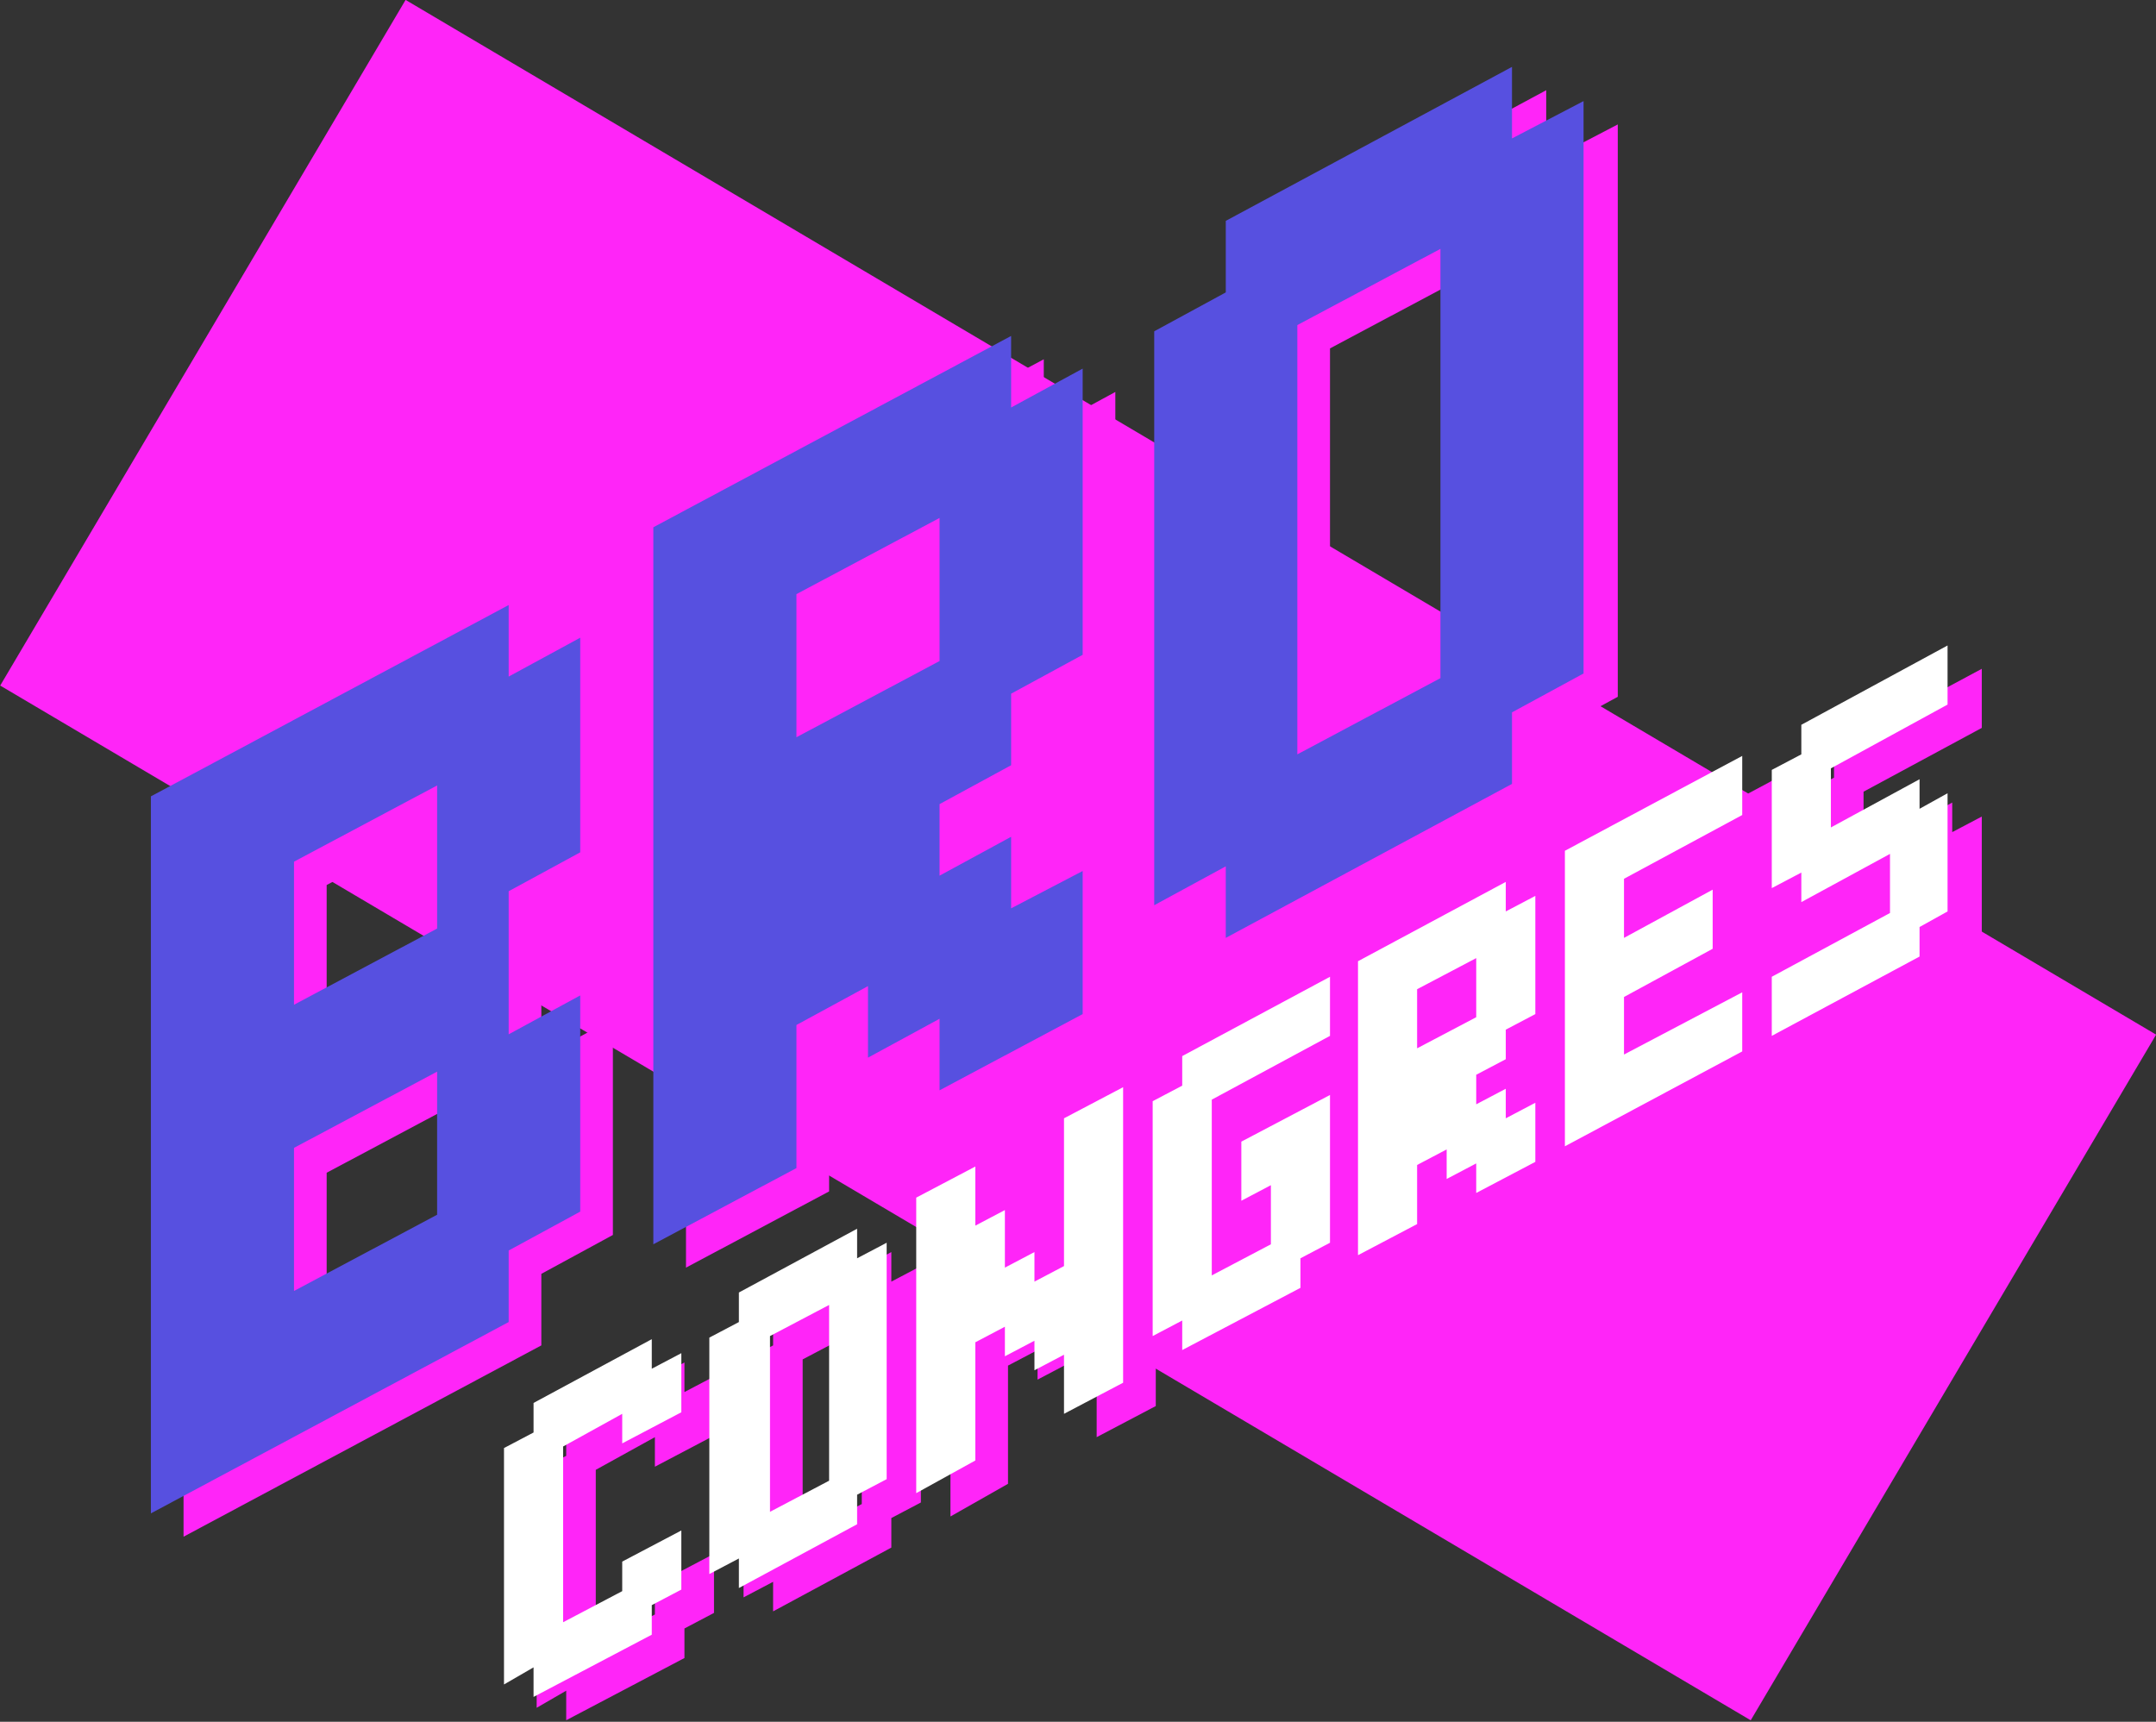
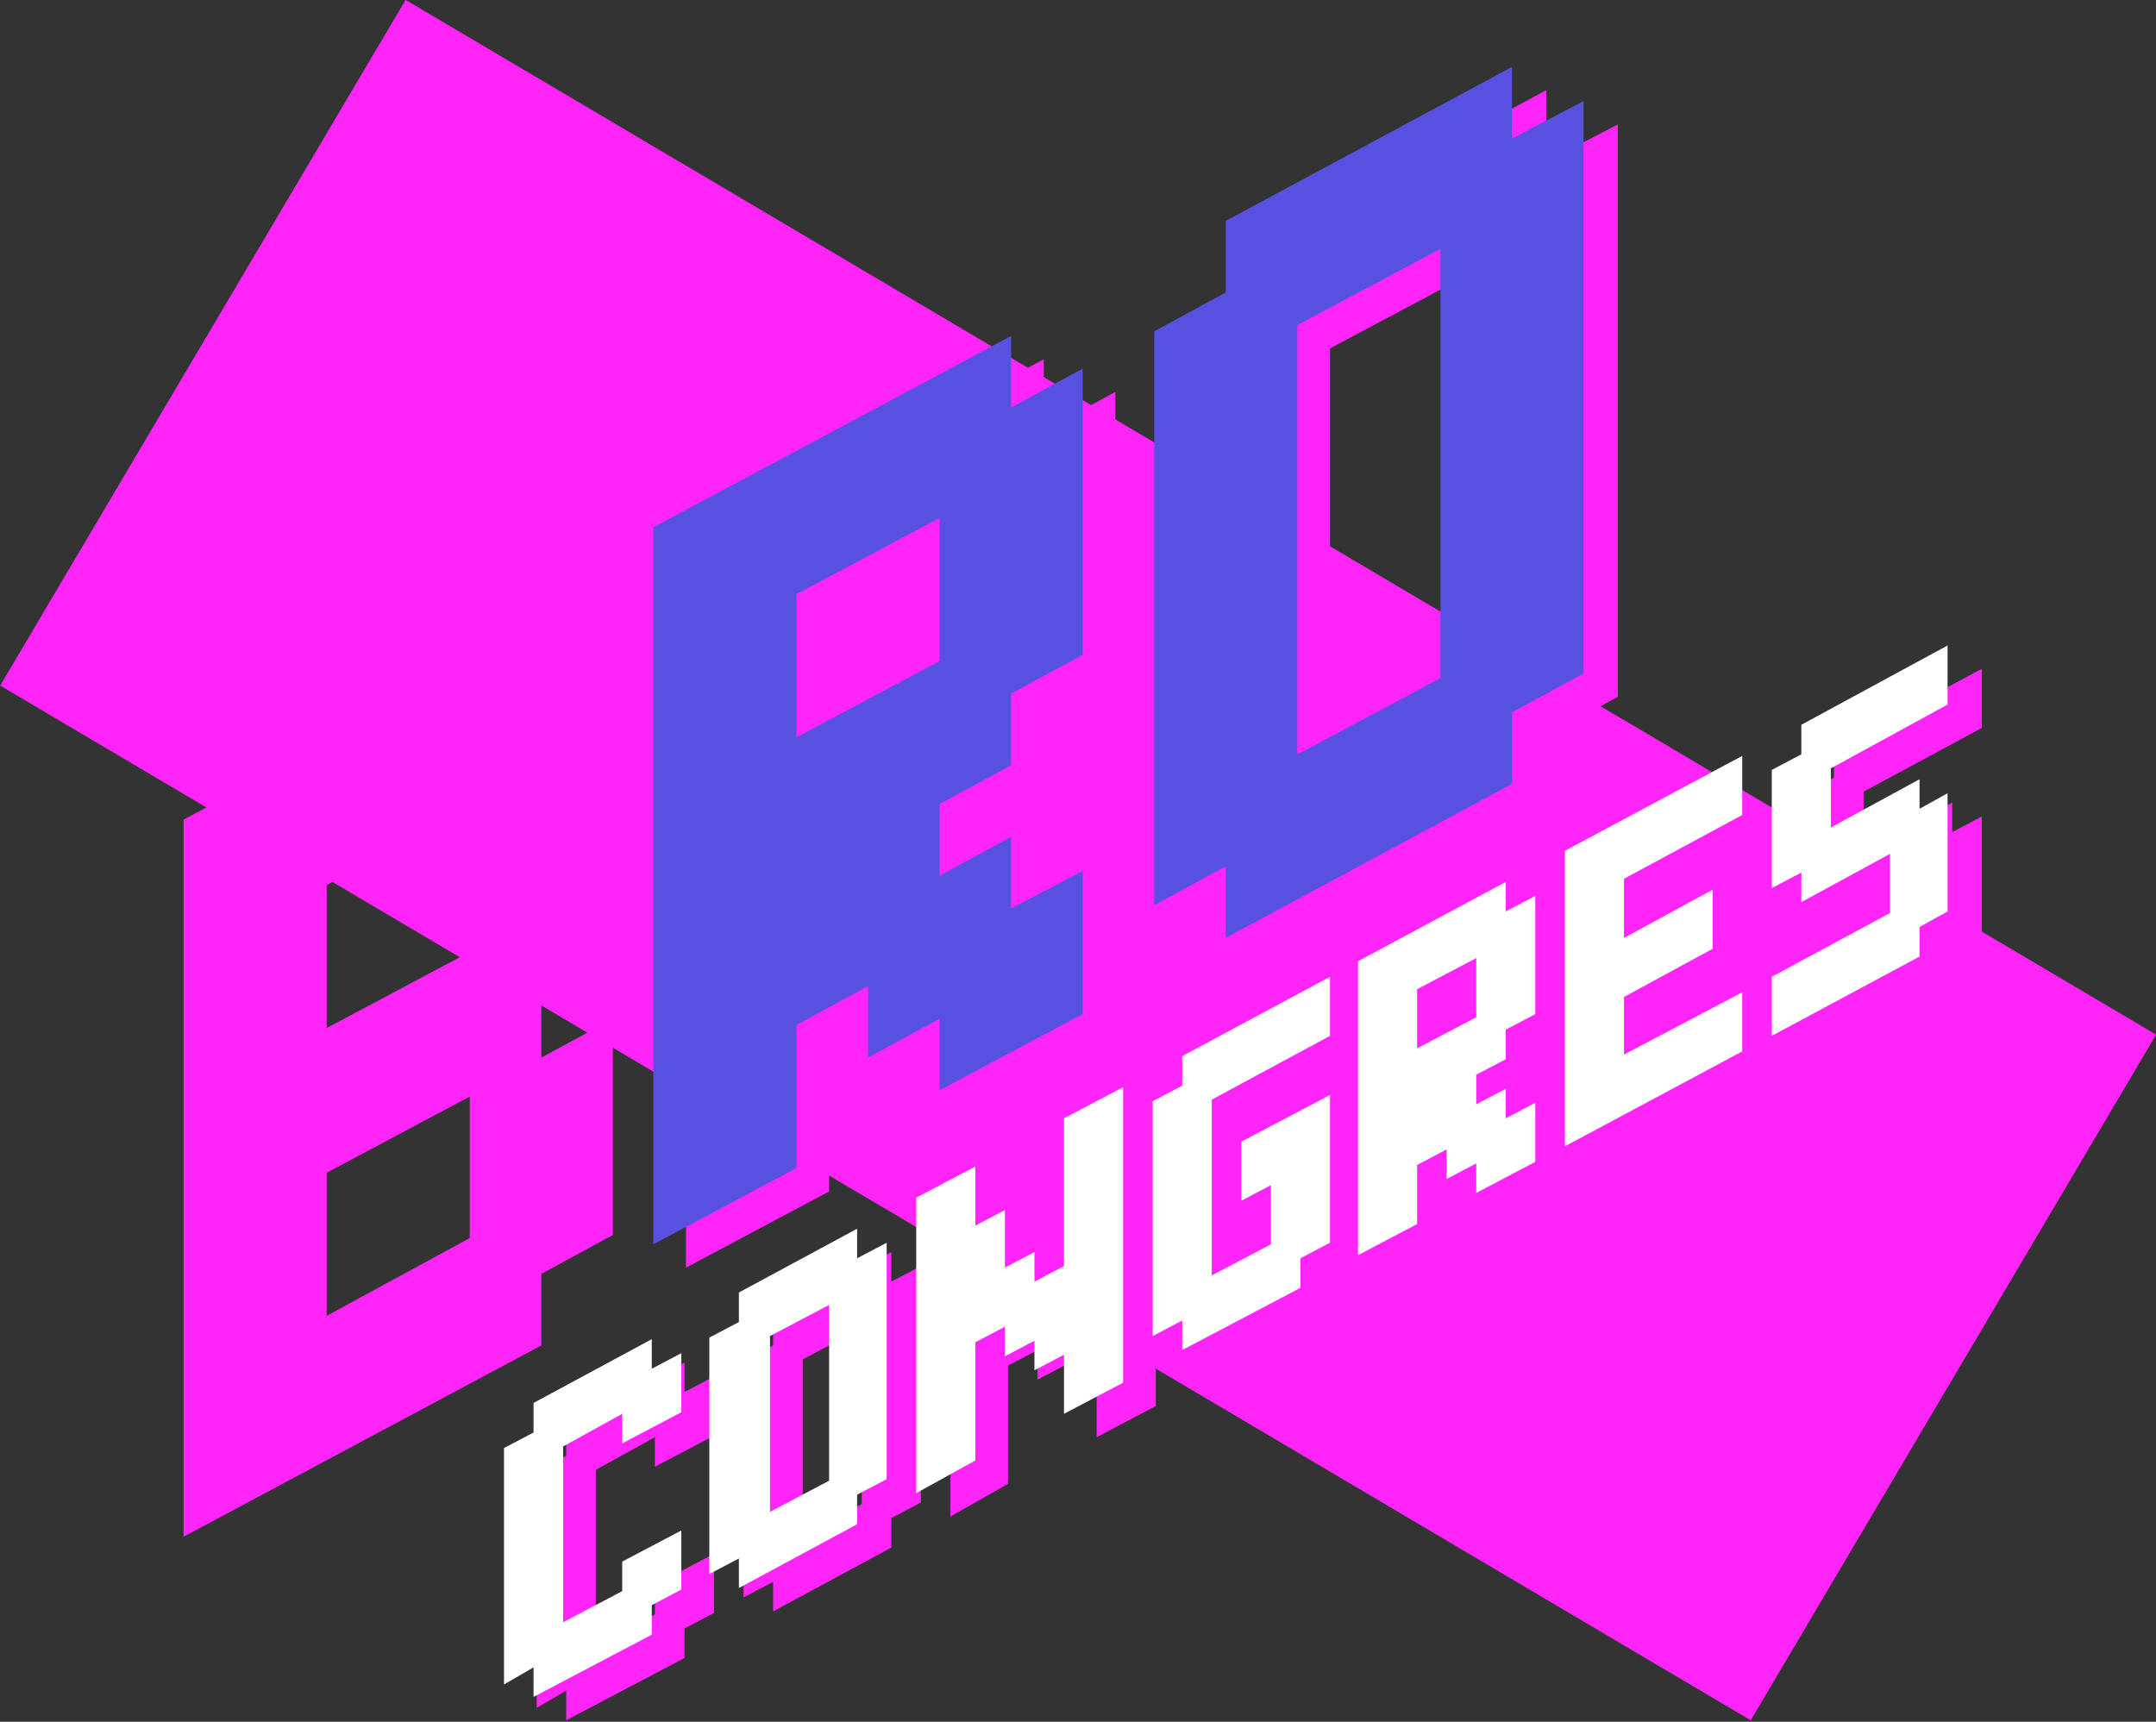
<svg xmlns="http://www.w3.org/2000/svg" id="Laag_1" x="0px" y="0px" viewBox="0 0 138.6 110.7" style="enable-background:new 0 0 138.6 110.7;" xml:space="preserve">
  <rect x="0" y="0" width="138.6" height="110.7" fill="#333333" stroke="none" />
  <style type="text/css">	.st0{fill-rule:evenodd;clip-rule:evenodd;fill:#FF25F8;}	.st1{fill:#FF25F8;}	.st2{fill:#5750E0;}	.st3{fill:#FFFFFF;}</style>
  <g>
    <rect x="43.7" y="-10" transform="matrix(0.509 -0.861 0.861 0.509 -13.62 86.793)" class="st0" width="51.2" height="130.7" />
    <g>
      <g>
        <path class="st1" d="M39.4,56.3V42.5l-4.6,2.5v-4.6l-23,12.3v46.1l23-12.3v-4.6l4.6-2.5V65.5L34.8,68v-9.2L39.4,56.3z M30.2,79.6    L21,84.6v-9.2l9.2-4.9V79.6z M30.2,61.2L21,66.1v-9.2l9.2-4.9V61.2z" />
        <path class="st1" d="M67.1,50.7v-4.6l4.6-2.5V25.2l-4.6,2.5v-4.6l-23,12.3v46.1l9.2-4.9v-9.2l4.6-2.5v4.6l4.6-2.5v4.6l9.2-4.9    v-9.2l-4.6,2.5v-4.6l-4.6,2.5v-4.6L67.1,50.7z M53.3,48.9v-9.2l9.2-4.9V44L53.3,48.9z" />
        <path class="st1" d="M99.4,10.4V5.8l-18.4,9.9v4.6l-4.6,2.5v36.9l4.6-2.5v4.6l18.4-9.9v-4.6l4.6-2.5V8L99.4,10.4z M94.7,45.1    l-9.2,4.9V22.4l9.2-4.9V45.1z" />
      </g>
      <g>
        <polygon class="st1" points="34.5,94.6 36.4,93.6 36.4,91.7 44,87.6 44,89.5 45.9,88.5 45.9,92.3 42.1,94.3 42.1,92.4 38.3,94.5     38.3,105.8 42.1,103.8 42.1,101.9 45.9,99.9 45.9,103.7 44,104.7 44,106.6 36.4,110.6 36.4,108.7 34.5,109.8    " />
        <path class="st1" d="M57.3,82.4v-1.9l-7.6,4.1v1.9l-1.9,1v15.2l1.9-1v1.9l7.6-4.1v-1.9l1.9-1V81.4L57.3,82.4z M55.4,96.7l-3.8,2    V87.4l3.8-2V96.7z" />
        <polygon class="st1" points="61.1,78.5 64.8,76.5 64.8,80.3 66.7,79.3 66.7,83 68.6,82 68.6,83.9 70.5,82.9 70.5,73.4 74.3,71.4     74.3,90.4 70.5,92.4 70.5,88.6 68.6,89.6 68.6,87.7 66.7,88.7 66.7,86.8 64.8,87.8 64.8,95.4 61.1,97.5    " />
        <polygon class="st1" points="76.2,72.3 78.1,71.3 78.1,69.4 87.6,64.3 87.6,68.1 80,72.2 80,83.5 83.8,81.5 83.8,77.7 81.9,78.7     81.9,74.9 87.6,71.9 87.6,81.4 85.7,82.4 85.7,84.3 78.1,88.3 78.1,86.4 76.2,87.4    " />
        <path class="st1" d="M98.9,69.6v-1.9l1.9-1v-7.6l-1.9,1v-1.9l-9.5,5.1v18.9l3.8-2v-3.8l1.9-1v1.9l1.9-1v1.9l3.8-2v-3.8l-1.9,1    v-1.9l-1.9,1v-1.9L98.9,69.6z M93.3,68.9v-3.8l3.8-2v3.8L93.3,68.9z" />
-         <polygon class="st1" points="102.7,56.2 114.1,50.1 114.1,53.9 106.5,58 106.5,61.8 112.2,58.7 112.2,62.5 106.5,65.6     106.5,69.3 114.1,65.3 114.1,69.1 102.7,75.2    " />
        <polygon class="st1" points="116,51 117.9,50 117.9,48.1 127.4,43 127.4,46.8 119.8,50.9 119.8,54.7 125.5,51.6 125.5,53.5     127.4,52.5 127.4,60.1 125.5,61.1 125.5,63 116,68.1 116,64.3 123.6,60.2 123.6,56.4 117.9,59.5 117.9,57.6 116,58.6    " />
      </g>
    </g>
    <g>
      <g>
-         <path class="st2" d="M37.3,54.8V41l-4.6,2.5v-4.6l-23,12.3v46.1l23-12.3v-4.6l4.6-2.5V64l-4.6,2.5v-9.2L37.3,54.8z M28.1,78.1    l-9.2,4.9v-9.2l9.2-4.9V78.1z M28.1,59.7l-9.2,4.9v-9.2l9.2-4.9V59.7z" />
        <path class="st2" d="M65,49.2v-4.6l4.6-2.5V23.7L65,26.2v-4.6l-23,12.3V80l9.2-4.9v-9.2l4.6-2.5V68l4.6-2.5v4.6l9.2-4.9V56    L65,58.4v-4.6l-4.6,2.5v-4.6L65,49.2z M51.2,47.4v-9.2l9.2-4.9v9.2L51.2,47.4z" />
        <path class="st2" d="M97.2,8.9V4.3l-18.4,9.9v4.6l-4.6,2.5v36.9l4.6-2.5v4.6l18.4-9.9v-4.6l4.6-2.5V6.5L97.2,8.9z M92.6,43.6    l-9.2,4.9V20.9l9.2-4.9V43.6z" />
      </g>
      <g>
        <polygon class="st3" points="32.4,93.1 34.3,92.1 34.3,90.2 41.9,86.1 41.9,88 43.8,87 43.8,90.8 40,92.8 40,90.9 36.2,93     36.2,104.3 40,102.3 40,100.4 43.8,98.4 43.8,102.2 41.9,103.2 41.9,105.1 34.3,109.1 34.3,107.2 32.4,108.3    " />
        <path class="st3" d="M55.1,80.9V79l-7.6,4.1V85l-1.9,1v15.2l1.9-1v1.9l7.6-4.1v-1.9l1.9-1V79.9L55.1,80.9z M53.3,95.2l-3.8,2    V85.9l3.8-2V95.2z" />
        <polygon class="st3" points="58.9,77 62.7,75 62.7,78.8 64.6,77.8 64.6,81.5 66.5,80.5 66.5,82.4 68.4,81.4 68.4,71.9 72.2,69.9     72.2,88.9 68.4,90.9 68.4,87.1 66.5,88.1 66.5,86.2 64.6,87.2 64.6,85.3 62.7,86.3 62.7,93.9 58.9,96    " />
        <polygon class="st3" points="74.1,70.8 76,69.8 76,67.9 85.5,62.8 85.5,66.6 77.9,70.7 77.9,82 81.7,80 81.7,76.2 79.8,77.2     79.8,73.4 85.5,70.4 85.5,79.9 83.6,80.9 83.6,82.8 76,86.8 76,84.9 74.1,85.9    " />
        <path class="st3" d="M96.8,68.1v-1.9l1.9-1v-7.6l-1.9,1v-1.9l-9.5,5.1v18.9l3.8-2v-3.8l1.9-1v1.9l1.9-1v1.9l3.8-2v-3.8l-1.9,1V70    l-1.9,1v-1.9L96.8,68.1z M91.1,67.4v-3.8l3.8-2v3.8L91.1,67.4z" />
        <polygon class="st3" points="100.6,54.7 112,48.6 112,52.4 104.4,56.5 104.4,60.3 110.1,57.2 110.1,61 104.4,64.1 104.4,67.8     112,63.8 112,67.6 100.6,73.7    " />
        <polygon class="st3" points="113.9,49.5 115.8,48.5 115.8,46.6 125.2,41.5 125.2,45.3 117.7,49.4 117.7,53.2 123.4,50.1     123.4,52 125.2,51 125.2,58.6 123.4,59.6 123.4,61.5 113.9,66.6 113.9,62.8 121.5,58.7 121.5,54.9 115.8,58 115.8,56.1     113.9,57.1    " />
      </g>
    </g>
  </g>
</svg>